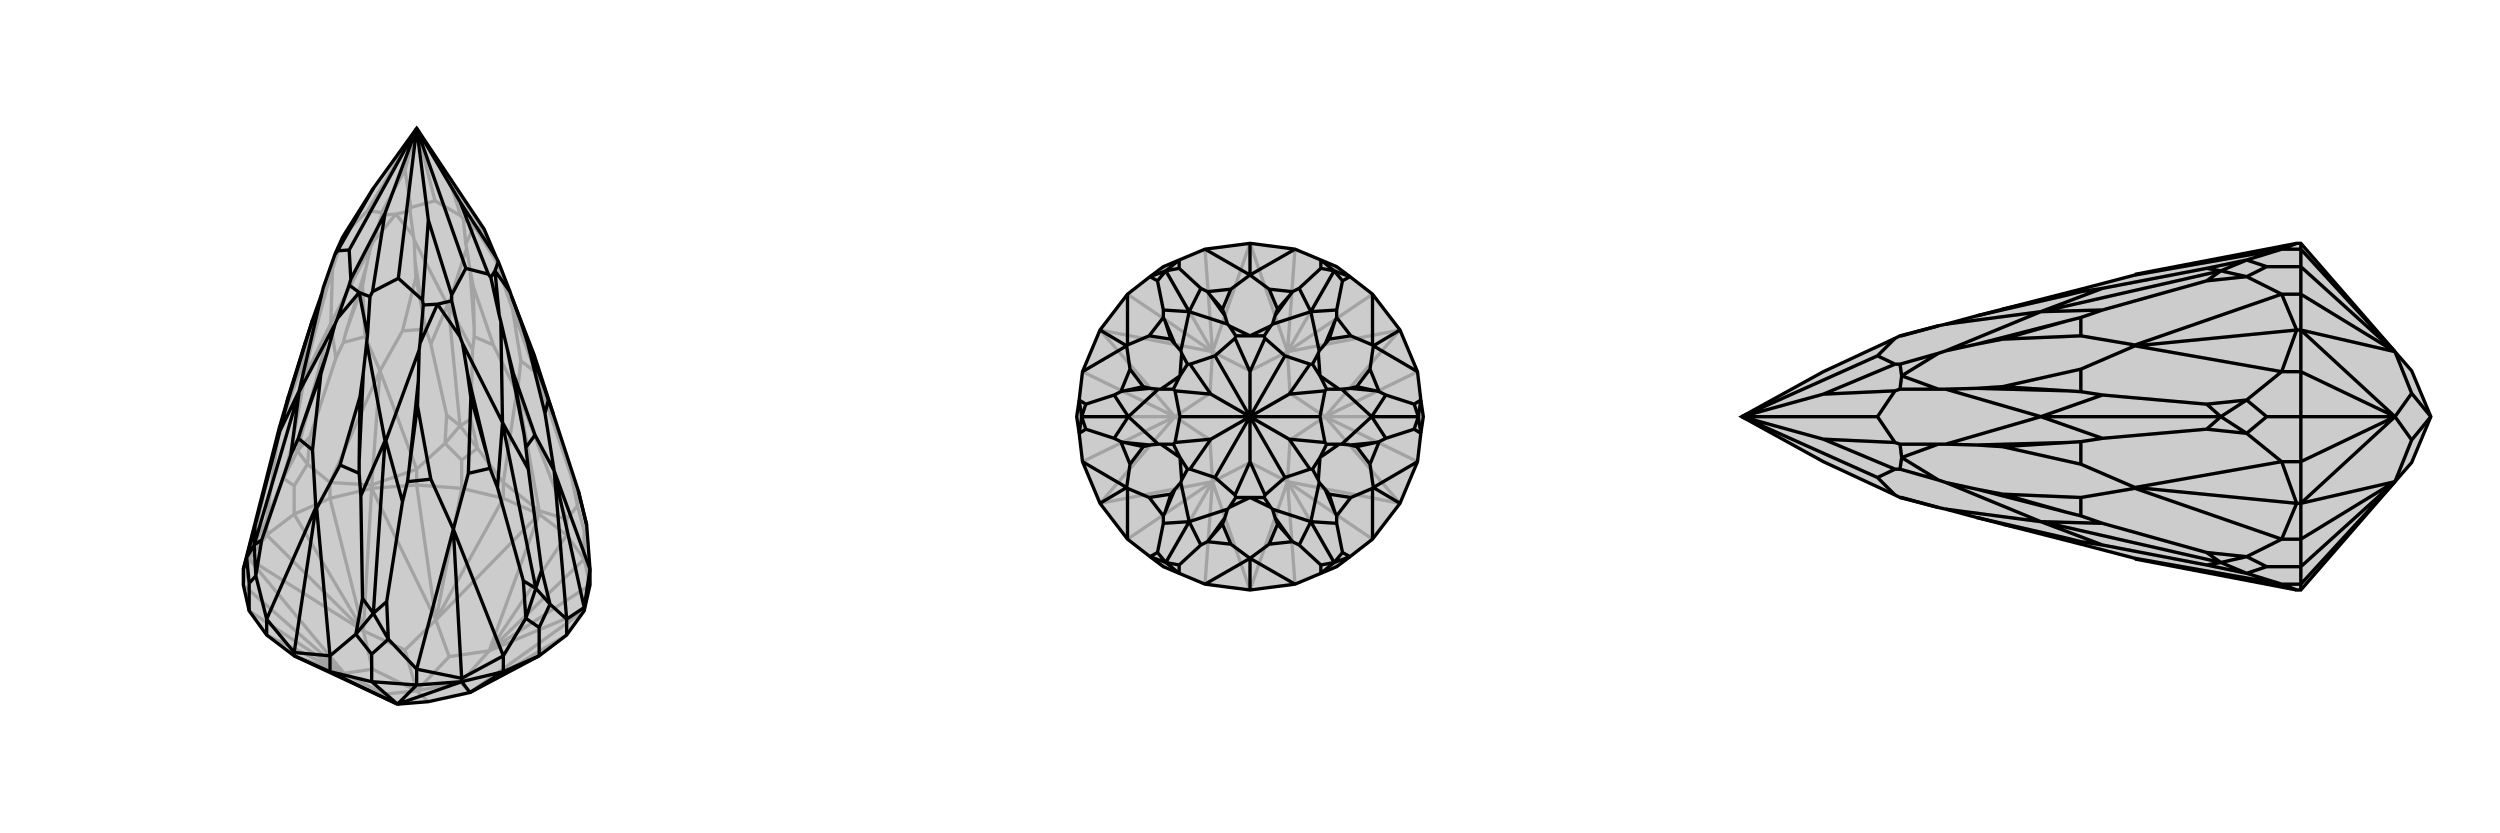
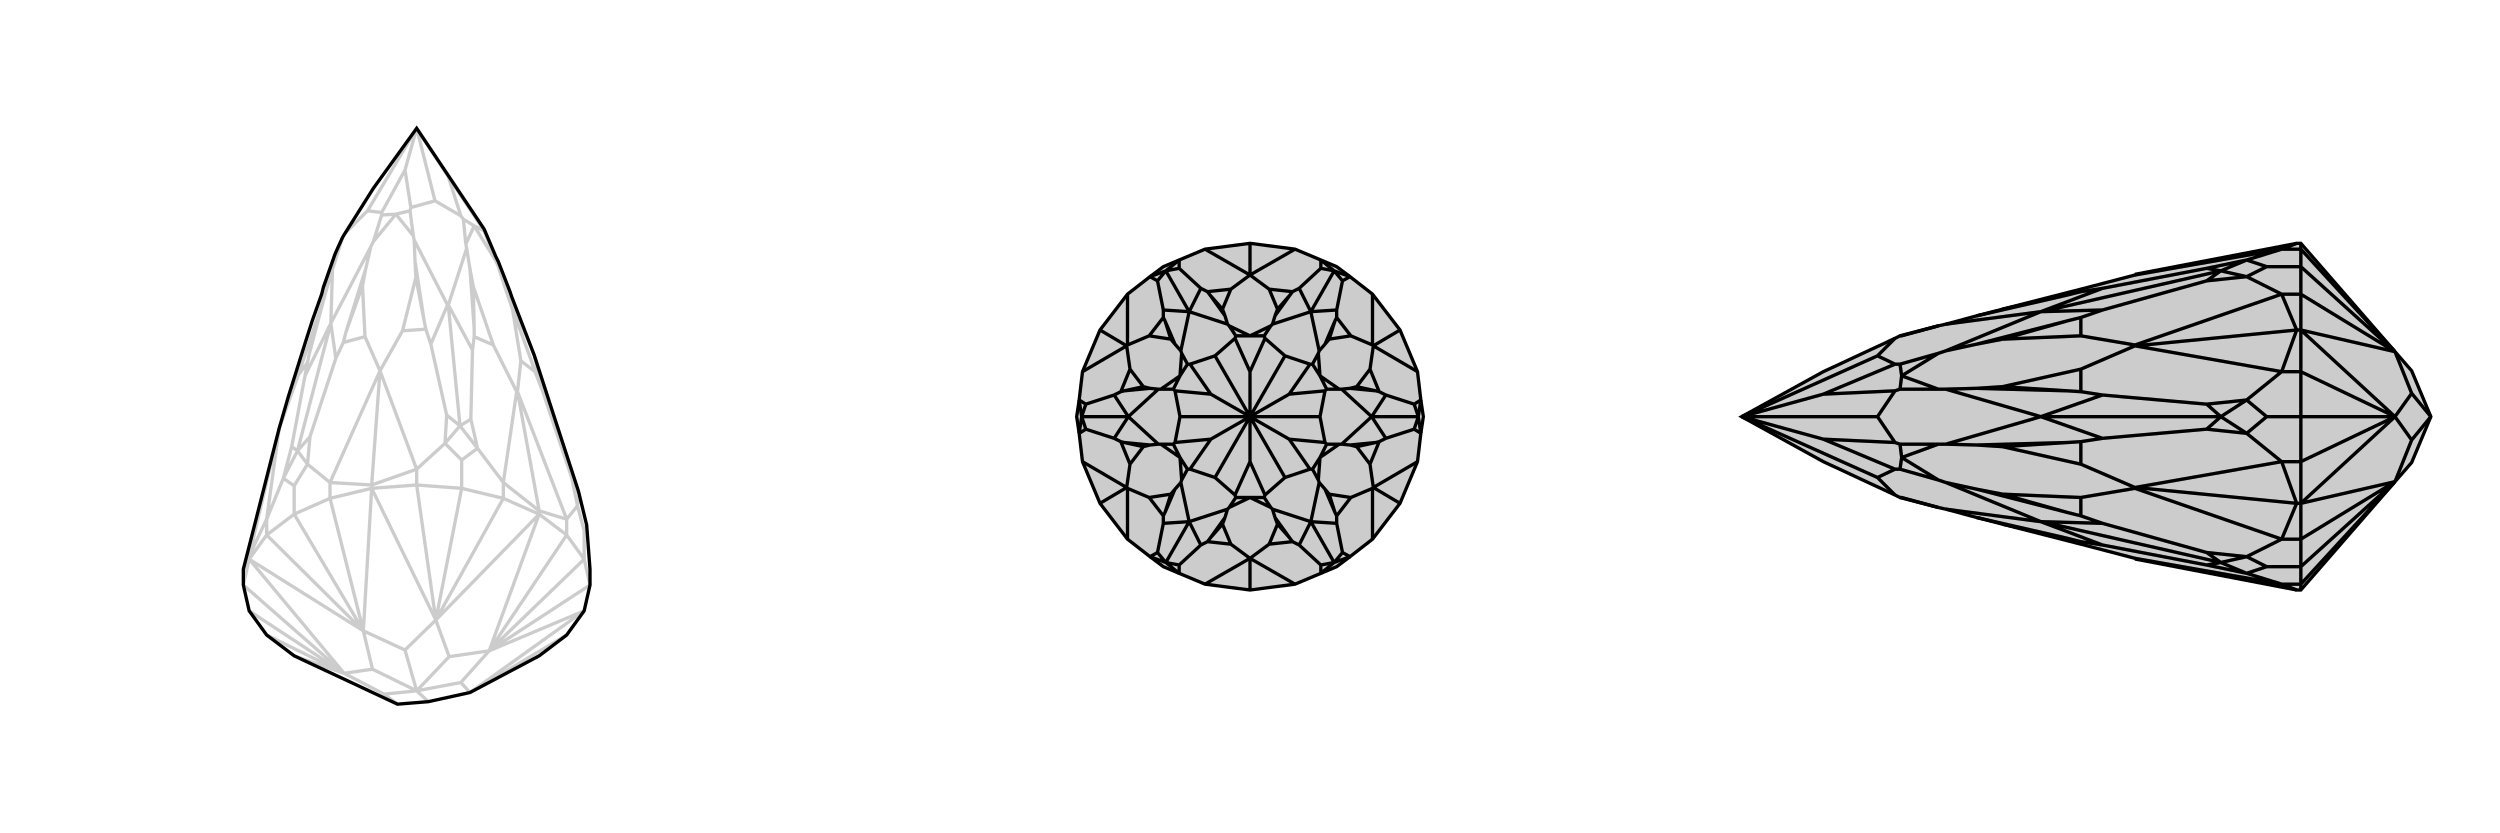
<svg xmlns="http://www.w3.org/2000/svg" viewBox="0 0 3000 1000">
  <g stroke="currentColor" stroke-width="4" fill="none" transform="translate(0 -11)">
-     <path fill="currentColor" stroke="none" fill-opacity=".2" d="M320,773L299,744L292,713L292,694L335,525L346,487L367,420L375,395L386,364L388,356L402,316L406,307L411,296L414,291L448,237L500,165L581,286L595,319L598,325L612,361L614,367L641,437L664,508L694,600L695,604L704,641L708,694L708,713L701,744L680,773L647,798L564,842L514,853L477,856L353,798z" />
    <path stroke-opacity=".2" d="M604,609L604,590M554,597L554,563M500,593L500,574M446,597L446,593M396,609L396,590M353,628L353,594M320,653L320,634M299,682L299,678M701,682L701,648M647,628L647,624M680,653L680,634M647,628L680,653M647,628L587,792M647,628L604,609M647,628L523,755M446,597L500,593M446,597L523,755M446,597L396,609M446,597L436,768M299,682L320,653M299,682L436,768M299,682L292,713M299,682L413,819M353,798L413,819M701,744L564,842M701,744L587,792M701,682L680,653M680,653L587,792M604,609L554,597M604,609L523,755M554,597L500,593M500,593L523,755M554,597L523,755M396,609L353,628M396,609L436,768M353,628L320,653M320,653L436,768M353,628L436,768M292,713L413,819M320,773L413,819M299,744L413,819M680,773L564,842M701,682L708,713M708,713L587,792M701,682L587,792M523,755L539,799M523,755L486,791M436,768L486,791M436,768L447,814M486,791L500,840M413,819L447,814M413,819L461,844M447,814L500,840M477,856L461,844M461,844L500,840M564,842L553,830M514,853L500,840M587,792L539,799M587,792L553,830M500,840L539,799M500,840L553,830M299,678L292,694M299,678L320,634M299,678L335,526M446,593L396,590M446,593L500,574M446,593L456,456M647,624L604,590M647,624L680,634M647,624L621,481M320,634L340,585M320,634L335,525M396,590L369,568M396,590L456,456M500,574L534,543M500,574L456,456M604,590L573,549M604,590L620,481M680,634L693,618M680,634L621,481M353,594L369,568M353,594L340,585M554,563L573,549M554,563L534,543M701,648L704,641M701,648L693,618M340,585L350,547M340,585L357,552M369,568L372,535M369,568L357,552M534,543L536,509M534,543L552,522M573,549L565,514M573,549L552,522M693,618L686,584M693,618L695,604M335,526L335,525M335,526L335,525M335,525L358,461M401,328L399,334M456,456L456,456M456,456L456,456M456,456L438,415M456,456L483,408M448,301L445,307M496,294L497,299M621,481L620,481M621,481L621,481M620,481L592,425M621,481L625,444M559,304L560,309M595,324L598,331M358,461L369,446M358,461L384,383M483,408L511,406M483,408L499,344M438,415L412,422M438,415L435,354M625,444L642,457M625,444L615,382M592,425L569,415M592,425L568,355M350,547L366,462M350,547L357,552M397,399L397,399M536,509L517,424M536,509L552,522M538,378L537,377M372,535L403,441M357,552L372,535M397,399L397,399M357,552L397,399M686,584L651,480M686,584L695,604M641,437L641,437M565,514L567,431M552,522L565,514M538,378L538,377M552,522L538,378M641,437L641,437M695,604L641,437M388,356L406,307M401,328L411,296M401,328L406,307M448,301L458,269M448,301L475,268M496,294L492,264M496,294L475,268M559,304L556,274M559,304L569,282M595,324L581,288M595,324L569,282M441,264L414,291M441,264L458,266M500,165L441,264M522,252L493,260M500,165L486,215M522,252L553,270M500,165L522,252M581,286L579,285M500,165L538,223M458,269L458,266M492,264L493,260M475,268L458,269M475,268L492,264M458,266L486,215M493,260L486,215M556,274L553,270M581,288L579,285M569,282L556,274M569,282L581,288M553,270L538,223M579,285L538,223M384,383L391,361M384,383L371,436M499,344L498,324M499,344L509,396M435,354L439,333M435,354L415,410M615,382L607,359M615,382L638,445M568,355L564,334M568,355L569,405M369,446L366,462M399,334L397,399M399,334L391,361M369,446L371,436M366,462L397,399M391,361L371,436M412,422L403,441M445,307L397,399M445,307L439,333M412,422L415,410M403,441L397,399M439,333L415,410M511,406L517,424M497,299L537,377M497,299L498,324M511,406L509,396M517,424L537,377M498,324L509,396M569,415L567,431M560,309L538,377M560,309L564,334M569,415L569,405M567,431L538,377M564,334L569,405M642,457L651,480M598,331L641,437M598,331L607,359M642,457L638,445M651,480L641,437M607,359L638,445" />
    <path d="M320,773L299,744L292,713L292,694L335,525L346,487L367,420L375,395L386,364L388,356L402,316L406,307L411,296L414,291L448,237L500,165L581,286L595,319L598,325L612,361L614,367L641,437L664,508L694,600L695,604L704,641L708,694L708,713L701,744L680,773L647,798L564,842L514,853L477,856L353,798z" />
-     <path d="M299,744L299,711M320,773L320,754M353,798L353,794M396,817L396,798M446,829L446,796M500,833L500,814M554,829L554,825M604,817L604,798M647,798L647,764M680,773L680,754M701,744L701,740M353,798L396,817M554,829L500,833M554,829L477,856M554,829L604,817M554,829L564,842M396,817L446,829M396,817L477,856M446,829L500,833M500,833L477,856M446,829L477,856M604,817L647,798M604,817L564,842M353,794L396,798M353,794L320,754M353,794L379,621M701,740L708,694M701,740L680,754M701,740L665,577M554,825L604,798M554,825L500,814M554,825L544,646M396,798L427,772M396,798L380,621M320,754L307,702M320,754L379,620M292,694L296,680M708,694L665,576M680,754L660,736M680,754L665,576M604,798L631,753M604,798L544,646M500,814L466,778M500,814L544,646M299,711L296,680M299,711L307,702M647,764L631,753M647,764L660,736M446,796L427,772M446,796L466,778M427,772L435,729M427,772L448,747M307,702L314,659M307,702L305,665M296,680L306,642M296,680L305,665M704,641L694,600M660,736L650,695M660,736L643,717M631,753L628,708M631,753L643,717M466,778L464,733M466,778L448,747M379,621L380,621M379,621L379,620M380,621L408,569M379,620L375,551M405,393L402,400M441,413L440,422M665,577L665,576M665,577L665,576M665,576L654,507M665,576L642,533M599,389L601,397M544,646L544,646M544,646L544,646M544,646L562,579M544,646L517,586M552,415L555,423M504,423L503,431M375,551L358,537M375,551L385,460M408,569L431,579M408,569L432,487M346,487L342,504M642,533L631,548M642,533L616,459M654,507L658,491M654,507L633,422M517,586L489,589M517,586L501,498M562,579L588,573M562,579L565,488M314,659L349,557M314,659L305,665M359,481L359,481M435,729L433,606M435,729L448,747M462,540L462,540M306,642L336,528M305,665L306,642M359,481L359,480M305,665L359,481M650,695L634,574M650,695L643,717M603,519L603,518M464,733L483,613M448,747L464,733M462,540L463,540M448,747L462,540M628,708L597,596M643,717L628,708M603,519L603,518M643,717L603,519M441,413L444,367M441,413L431,362M405,393L419,353M405,393L431,362M612,361L594,336M599,389L589,344M599,389L594,336M552,415L542,372M552,415L525,376M504,423L508,377M504,423L525,376M478,345L447,361M419,311L421,346M500,165L462,267M419,311L405,312M419,311L500,165M559,333L586,340M500,165L552,253M559,333L542,365M500,165L559,333M478,345L507,371M500,165L478,345M500,165L514,275M419,353L421,346M444,367L447,361M431,362L444,367M431,362L419,353M447,361L462,267M421,346L462,267M402,316L405,312M405,312L448,237M589,344L586,340M594,336L598,325M594,336L589,344M595,319L552,253M586,340L552,253M542,372L542,365M508,377L507,371M525,376L542,372M525,376L508,377M542,365L514,275M507,371L514,275M385,460L393,433M385,460L362,524M432,487L436,458M432,487L431,564M367,420L346,490M616,459L609,431M616,459L629,533M633,422L625,397M633,422L654,479M501,498L502,468M501,498L491,573M565,488L561,459M565,488L585,559M431,579L433,606M440,422L462,540M440,422L436,458M431,579L431,564M433,606L462,540M436,458L431,564M358,537L349,557M402,400L359,481M402,400L393,433M358,537L362,524M349,557L359,481M393,433L362,524M342,504L336,528M386,364L359,480M342,504L346,490M336,528L359,480M375,395L346,490M658,491L664,508M614,367L625,397M658,491L654,479M625,397L654,479M631,548L634,574M601,397L603,518M601,397L609,431M631,548L629,533M634,574L603,518M609,431L629,533M588,573L597,596M555,423L603,518M555,423L561,459M588,573L585,559M597,596L603,518M561,459L585,559M489,589L483,613M503,431L463,540M503,431L502,468M489,589L491,573M483,613L463,540M502,468L491,573" />
  </g>
  <g stroke="currentColor" stroke-width="4" fill="none" transform="translate(1000 0)">
-     <path fill="currentColor" stroke="none" fill-opacity=".2" d="M554,701L585,688L604,680L620,668L647,647L680,604L701,554L705,520L708,500L705,480L701,446L680,396L647,353L620,332L604,320L585,312L554,299L500,292L446,299L415,312L396,320L380,332L353,353L320,396L299,446L295,480L292,500L295,520L299,554L320,604L353,647L380,668L396,680L415,688L446,701L500,708z" />
-     <path stroke-opacity=".2" d="M500,292L545,422M500,292L455,422M320,396L455,422M320,396L410,500M320,604L410,500M320,604L455,578M500,708L455,578M500,708L545,578M680,604L545,578M680,604L590,500M680,396L590,500M680,396L545,422M554,299L545,422M446,299L455,422M353,353L455,422M396,320L455,422M299,446L410,500M299,554L410,500M292,500L410,500M353,647L455,578M446,701L455,578M396,680L455,578M554,701L545,578M647,647L545,578M604,680L545,578M701,554L590,500M701,446L590,500M708,500L590,500M647,353L545,422M604,320L545,422M455,422L500,445M455,422L452,472M410,500L452,472M410,500L452,528M452,472L500,500M455,578L452,528M455,578L500,555M452,528L500,500M545,578L500,555M545,578L548,528M500,555L500,500M590,500L548,528M590,500L548,472M548,528L500,500M545,422L500,445M545,422L548,472M500,500L500,445M500,500L548,472" />
+     <path fill="currentColor" stroke="none" fill-opacity=".2" d="M554,701L585,688L604,680L620,668L647,647L680,604L701,554L705,520L705,480L701,446L680,396L647,353L620,332L604,320L585,312L554,299L500,292L446,299L415,312L396,320L380,332L353,353L320,396L299,446L295,480L292,500L295,520L299,554L320,604L353,647L380,668L396,680L415,688L446,701L500,708z" />
    <path d="M554,701L585,688L604,680L620,668L647,647L680,604L701,554L705,520L708,500L705,480L701,446L680,396L647,353L620,332L604,320L585,312L554,299L500,292L446,299L415,312L396,320L380,332L353,353L320,396L299,446L295,480L292,500L295,520L299,554L320,604L353,647L380,668L396,680L415,688L446,701L500,708z" />
    <path d="M500,708L500,671M320,604L352,585M320,396L352,415M500,292L500,329M680,396L648,415M680,604L648,585M554,701L500,670M446,701L500,670M353,647L353,586M299,554L352,585M299,446L352,415M353,353L353,414M446,299L500,330M554,299L500,330M647,353L647,414M701,446L648,415M701,554L648,585M647,647L647,586M585,688L585,678M585,688L601,675M415,688L415,678M415,688L399,675M380,668L389,663M380,668L399,675M295,520L303,515M295,520L298,500M295,480L303,485M295,480L298,500M380,332L389,337M380,332L399,325M415,312L415,322M415,312L399,325M585,312L585,322M585,312L601,325M620,332L611,337M620,332L601,325M705,480L697,485M705,480L702,500M705,520L697,515M705,520L702,500M620,668L611,663M620,668L601,675M500,671L500,670M500,671L500,670M500,670L523,653M500,670L477,653M475,609L473,611M525,609L527,611M352,585L353,586M352,585L352,585M353,586L379,597M352,585L356,557M418,576L417,579M393,533L390,533M352,415L352,415M352,415L353,414M352,415L356,443M353,414L379,403M393,467L390,467M418,424L417,421M500,329L500,330M500,329L500,330M500,330L477,347M500,330L523,347M475,391L473,389M525,391L527,389M648,415L647,414M648,415L648,415M647,414L621,403M648,415L644,443M582,424L583,421M607,467L610,467M648,585L648,585M648,585L647,586M648,585L644,557M647,586L621,597M607,533L610,533M582,576L583,579M477,653L449,650M477,653L467,629M523,653L551,650M523,653L533,629M356,557L345,530M356,557L372,536M379,597L396,619M379,597L405,593M379,403L396,381M379,403L405,407M356,443L345,470M356,443L372,464M523,347L551,350M523,347L533,371M477,347L449,350M477,347L467,371M644,443L655,470M644,443L628,464M621,403L604,381M621,403L595,407M621,597L604,619M621,597L595,593M644,557L655,530M644,557L628,536M415,678L441,654M415,678L399,675M427,626L427,626M585,678L559,654M585,678L601,675M573,626L573,626M303,515L337,526M303,515L298,500M354,500L354,500M389,663L396,628M399,675L389,663M427,626L427,626M399,675L427,626M389,337L396,372M389,337L399,325M427,374L427,374M303,485L337,474M298,500L303,485M354,500L354,500M298,500L354,500M585,322L559,346M585,322L601,325M573,374L573,374M415,322L441,346M399,325L415,322M427,374L427,374M399,325L427,374M697,485L663,474M697,485L702,500M646,500L646,500M611,337L604,372M601,325L611,337M573,374L573,374M601,325L573,374M611,663L604,628M601,675L611,663M573,626L573,626M601,675L573,626M697,515L663,526M702,500L697,515M646,500L646,500M702,500L646,500M525,609L517,597M525,609L500,597M475,609L483,597M475,609L500,597M418,576L425,563M418,576L416,549M393,533L408,533M393,533L416,549M393,467L408,467M393,467L416,451M418,424L425,437M418,424L416,451M475,391L483,403M475,391L500,403M525,391L517,403M525,391L500,403M582,424L575,437M582,424L584,451M607,467L592,467M607,467L584,451M607,533L592,533M607,533L584,549M582,576L575,563M582,576L584,549M542,573L518,594M458,573L482,594M500,500L500,554M458,573L428,563M458,573L500,500M416,500L410,531M500,500L453,527M416,500L410,469M500,500L416,500M458,427L428,437M500,500L453,473M458,427L482,406M500,500L458,427M542,427L518,406M500,500L500,446M542,427L572,437M500,500L542,427M584,500L590,469M500,500L547,473M584,500L590,531M500,500L584,500M542,573L572,563M500,500L542,573M500,500L547,527M483,597L482,594M517,597L518,594M500,597L517,597M500,597L483,597M518,594L500,554M482,594L500,554M425,563L428,563M408,533L410,531M416,549L425,563M416,549L408,533M428,563L453,527M410,531L453,527M408,467L410,469M425,437L428,437M416,451L408,467M416,451L425,437M410,469L453,473M428,437L453,473M483,403L482,406M517,403L518,406M500,403L483,403M500,403L517,403M482,406L500,446M518,406L500,446M575,437L572,437M592,467L590,469M584,451L575,437M584,451L592,467M572,437L547,473M590,469L547,473M592,533L590,531M575,563L572,563M584,549L592,533M584,549L575,563M590,531L547,527M572,563L547,527M467,629L470,621M467,629L452,646M533,629L530,621M533,629L548,646M372,536L380,534M372,536L349,531M405,593L410,587M405,593L398,615M405,407L410,413M405,407L398,385M372,464L380,466M372,464L349,469M533,371L530,379M533,371L548,354M467,371L470,379M467,371L452,354M628,464L620,466M628,464L651,469M595,407L590,413M595,407L602,385M595,593L590,587M595,593L602,615M628,536L620,534M628,536L651,531M551,650L559,654M527,611L573,626M527,611L530,621M551,650L548,646M559,654L573,626M530,621L548,646M449,650L441,654M473,611L427,626M473,611L470,621M449,650L452,646M441,654L427,626M470,621L452,646M396,619L396,628M417,579L427,626M417,579L410,587M396,619L398,615M396,628L427,626M410,587L398,615M345,530L337,526M390,533L354,500M390,533L380,534M345,530L349,531M337,526L354,500M380,534L349,531M345,470L337,474M390,467L354,500M390,467L380,466M345,470L349,469M337,474L354,500M380,466L349,469M396,381L396,372M417,421L427,374M417,421L410,413M396,381L398,385M396,372L427,374M410,413L398,385M449,350L441,346M473,389L427,374M473,389L470,379M449,350L452,354M441,346L427,374M470,379L452,354M551,350L559,346M527,389L573,374M527,389L530,379M551,350L548,354M559,346L573,374M530,379L548,354M604,381L604,372M583,421L573,374M583,421L590,413M604,381L602,385M604,372L573,374M590,413L602,385M655,470L663,474M610,467L646,500M610,467L620,466M655,470L651,469M663,474L646,500M620,466L651,469M655,530L663,526M610,533L646,500M610,533L620,534M655,530L651,531M663,526L646,500M620,534L651,531M604,619L604,628M583,579L573,626M583,579L590,587M604,619L602,615M604,628L573,626M590,587L602,615" />
  </g>
  <g stroke="currentColor" stroke-width="4" fill="none" transform="translate(2000 0)">
    <path fill="currentColor" stroke="none" fill-opacity=".2" d="M874,422L894,445L917,500L894,555L874,578L761,708L756,708L563,671L562,670L497,653L403,629L372,621L335,611L326,609L282,597L280,597L274,594L188,554L90,500L188,446L274,406L280,403L282,403L326,391L335,389L372,379L403,371L497,347L562,330L563,329L756,292L761,292z" />
    <path stroke-opacity=".2" d="M761,299L738,299M761,320L720,320M761,353L738,353M761,396L756,396M761,446L738,446M761,500L720,500M761,554L738,554M761,604L756,604M761,647L738,647M761,680L720,680M761,701L738,701M761,292L761,299M761,396L761,353M761,396L874,422M761,396L761,446M761,396L874,500M761,604L761,554M761,604L874,500M761,604L761,647M761,604L874,578M761,708L761,701M761,299L761,320M761,299L874,422M761,320L761,353M761,353L874,422M761,320L874,422M761,446L761,500M761,446L874,500M761,500L761,554M761,554L874,500M761,500L874,500M761,647L761,680M761,647L874,578M761,680L761,701M761,701L874,578M761,680L874,578M874,422L894,472M874,500L894,472M874,500L894,528M894,472L917,500M874,578L894,528M894,528L917,500M756,708L738,701M756,604L738,647M756,604L738,554M756,604L563,585M756,396L738,446M756,396L738,353M756,396L563,415M756,292L738,299M738,701L696,688M738,701L562,670M738,647L696,668M738,647L562,586M738,554L696,520M738,554L562,585M738,446L696,480M738,446L562,415M738,353L696,332M738,353L562,414M738,299L696,312M738,299L562,330M720,680L696,668M720,680L696,688M720,500L696,480M720,500L696,520M720,320L696,312M720,320L696,332M696,688L648,678M696,688L665,675M696,668L648,663M696,668L665,675M696,520L648,515M696,520L665,500M696,480L648,485M696,480L665,500M696,332L648,337M696,332L665,325M696,312L648,322M696,312L665,325M563,585L562,586M563,585L562,585M562,586L497,597M562,585L497,557M326,576L335,579M326,533L335,533M563,415L562,415M563,415L562,414M562,415L497,443M562,414L497,403M326,467L335,467M326,424L335,421M497,653L497,650M497,557L497,530M497,557L403,536M497,597L497,619M497,597L403,593M497,403L497,381M497,403L403,407M497,443L497,470M497,443L403,464M497,347L497,350M648,678L523,654M648,678L665,675M450,626L449,626M648,515L523,526M648,515L665,500M450,500L449,500M648,663L523,628M665,675L648,663M450,626L449,626M665,675L450,626M648,337L523,372M648,337L665,325M450,374L449,374M648,485L523,474M665,500L648,485M450,500L449,500M665,500L450,500M648,322L523,346M665,325L648,322M450,374L449,374M665,325L450,374M326,609L280,597M326,576L280,563M326,576L282,549M326,533L280,533M326,533L282,549M326,467L280,467M326,467L282,451M326,424L280,437M326,424L282,451M326,391L280,403M253,573L274,594M253,573L274,563M253,573L90,500M253,500L274,531M90,500L188,527M253,500L274,469M90,500L253,500M253,427L274,437M90,500L188,473M253,427L274,406M90,500L253,427M280,563L274,563M280,533L274,531M282,549L280,563M282,549L280,533M274,563L188,527M274,531L188,527M280,467L274,469M280,437L274,437M282,451L280,467M282,451L280,437M274,469L188,473M274,437L188,473M403,629L481,646M403,536L372,534M403,536L481,531M403,593L372,587M403,593L481,615M403,407L372,413M403,407L481,385M403,464L372,466M403,464L481,469M403,371L481,354M497,650L523,654M335,611L449,626M497,650L481,646M523,654L449,626M372,621L481,646M497,619L523,628M335,579L449,626M335,579L372,587M497,619L481,615M523,628L449,626M372,587L481,615M497,530L523,526M335,533L449,500M335,533L372,534M497,530L481,531M523,526L449,500M372,534L481,531M497,470L523,474M335,467L449,500M335,467L372,466M497,470L481,469M523,474L449,500M372,466L481,469M497,381L523,372M335,421L449,374M335,421L372,413M497,381L481,385M523,372L449,374M372,413L481,385M497,350L523,346M335,389L449,374M497,350L481,354M523,346L449,374M372,379L481,354" />
    <path d="M874,422L894,445L917,500L894,555L874,578L761,708L756,708L563,671L562,670L497,653L403,629L372,621L335,611L326,609L282,597L280,597L274,594L188,554L90,500L188,446L274,406L280,403L282,403L326,391L335,389L372,379L403,371L497,347L562,330L563,329L756,292L761,292z" />
    <path d="M761,701L738,701M761,680L720,680M761,647L738,647M761,604L756,604M761,554L738,554M761,500L720,500M761,446L738,446M761,396L756,396M761,353L738,353M761,320L720,320M761,299L738,299M761,292L761,299M761,708L761,701M761,604L761,647M761,604L874,578M761,604L761,554M761,604L874,500M761,396L761,446M761,396L874,500M761,396L761,353M761,396L874,422M761,320L761,299M761,299L874,422M761,701L761,680M761,701L874,578M761,680L761,647M761,647L874,578M761,680L874,578M761,554L761,500M761,554L874,500M761,500L761,446M761,446L874,500M761,500L874,500M761,320L761,353M761,353L874,422M761,320L874,422M874,578L894,528M874,500L894,528M874,500L894,472M894,528L917,500M874,422L894,472M917,500L894,472M756,708L738,701M756,292L738,299M756,396L738,353M756,396L738,446M756,396L563,415M756,604L738,554M756,604L738,647M756,604L563,585M738,701L696,688M738,701L562,670M738,299L696,312M738,299L562,330M738,353L696,332M738,353L562,414M738,446L696,480M738,446L562,415M738,554L696,520M738,554L562,585M738,647L696,668M738,647L562,586M720,320L696,332M720,320L696,312M720,500L696,520M720,500L696,480M720,680L696,688M720,680L696,668M696,688L648,678M696,688L665,675M696,312L648,322M696,312L665,325M696,332L648,337M696,332L665,325M696,480L648,485M696,480L665,500M696,520L648,515M696,520L665,500M696,668L648,663M696,668L665,675M563,415L562,414M563,415L562,415M562,414L497,403M562,415L497,443M326,424L335,421M326,467L335,467M563,585L562,585M563,585L562,586M562,585L497,557M562,586L497,597M326,533L335,533M326,576L335,579M497,653L497,650M497,347L497,350M497,443L497,470M497,443L403,464M497,403L497,381M497,403L403,407M497,597L497,619M497,597L403,593M497,557L497,530M497,557L403,536M648,678L523,654M648,678L665,675M450,626L449,626M648,322L523,346M648,322L665,325M450,374L449,374M648,485L523,474M648,485L665,500M450,500L449,500M648,337L523,372M665,325L648,337M450,374L449,374M665,325L450,374M648,663L523,628M665,675L648,663M450,626L449,626M665,675L450,626M648,515L523,526M665,500L648,515M450,500L449,500M665,500L450,500M326,609L280,597M326,391L280,403M326,424L280,437M326,424L282,451M326,467L280,467M326,467L282,451M326,533L280,533M326,533L282,549M326,576L280,563M326,576L282,549M253,573L274,594M253,427L274,406M253,427L274,437M90,500L253,427M253,500L274,469M90,500L188,473M253,500L274,531M90,500L253,500M253,573L274,563M90,500L253,573M90,500L188,527M280,437L274,437M280,467L274,469M282,451L280,437M282,451L280,467M274,437L188,473M274,469L188,473M280,533L274,531M280,563L274,563M282,549L280,533M282,549L280,563M274,531L188,527M274,563L188,527M403,629L481,646M403,371L481,354M403,464L372,466M403,464L481,469M403,407L372,413M403,407L481,385M403,593L372,587M403,593L481,615M403,536L372,534M403,536L481,531M497,650L523,654M335,611L449,626M497,650L481,646M523,654L449,626M372,621L481,646M497,350L523,346M335,389L449,374M497,350L481,354M523,346L449,374M372,379L481,354M497,381L523,372M335,421L449,374M335,421L372,413M497,381L481,385M523,372L449,374M372,413L481,385M497,470L523,474M335,467L449,500M335,467L372,466M497,470L481,469M523,474L449,500M372,466L481,469M497,530L523,526M335,533L449,500M335,533L372,534M497,530L481,531M523,526L449,500M372,534L481,531M497,619L523,628M335,579L449,626M335,579L372,587M497,619L481,615M523,628L449,626M372,587L481,615" />
  </g>
</svg>